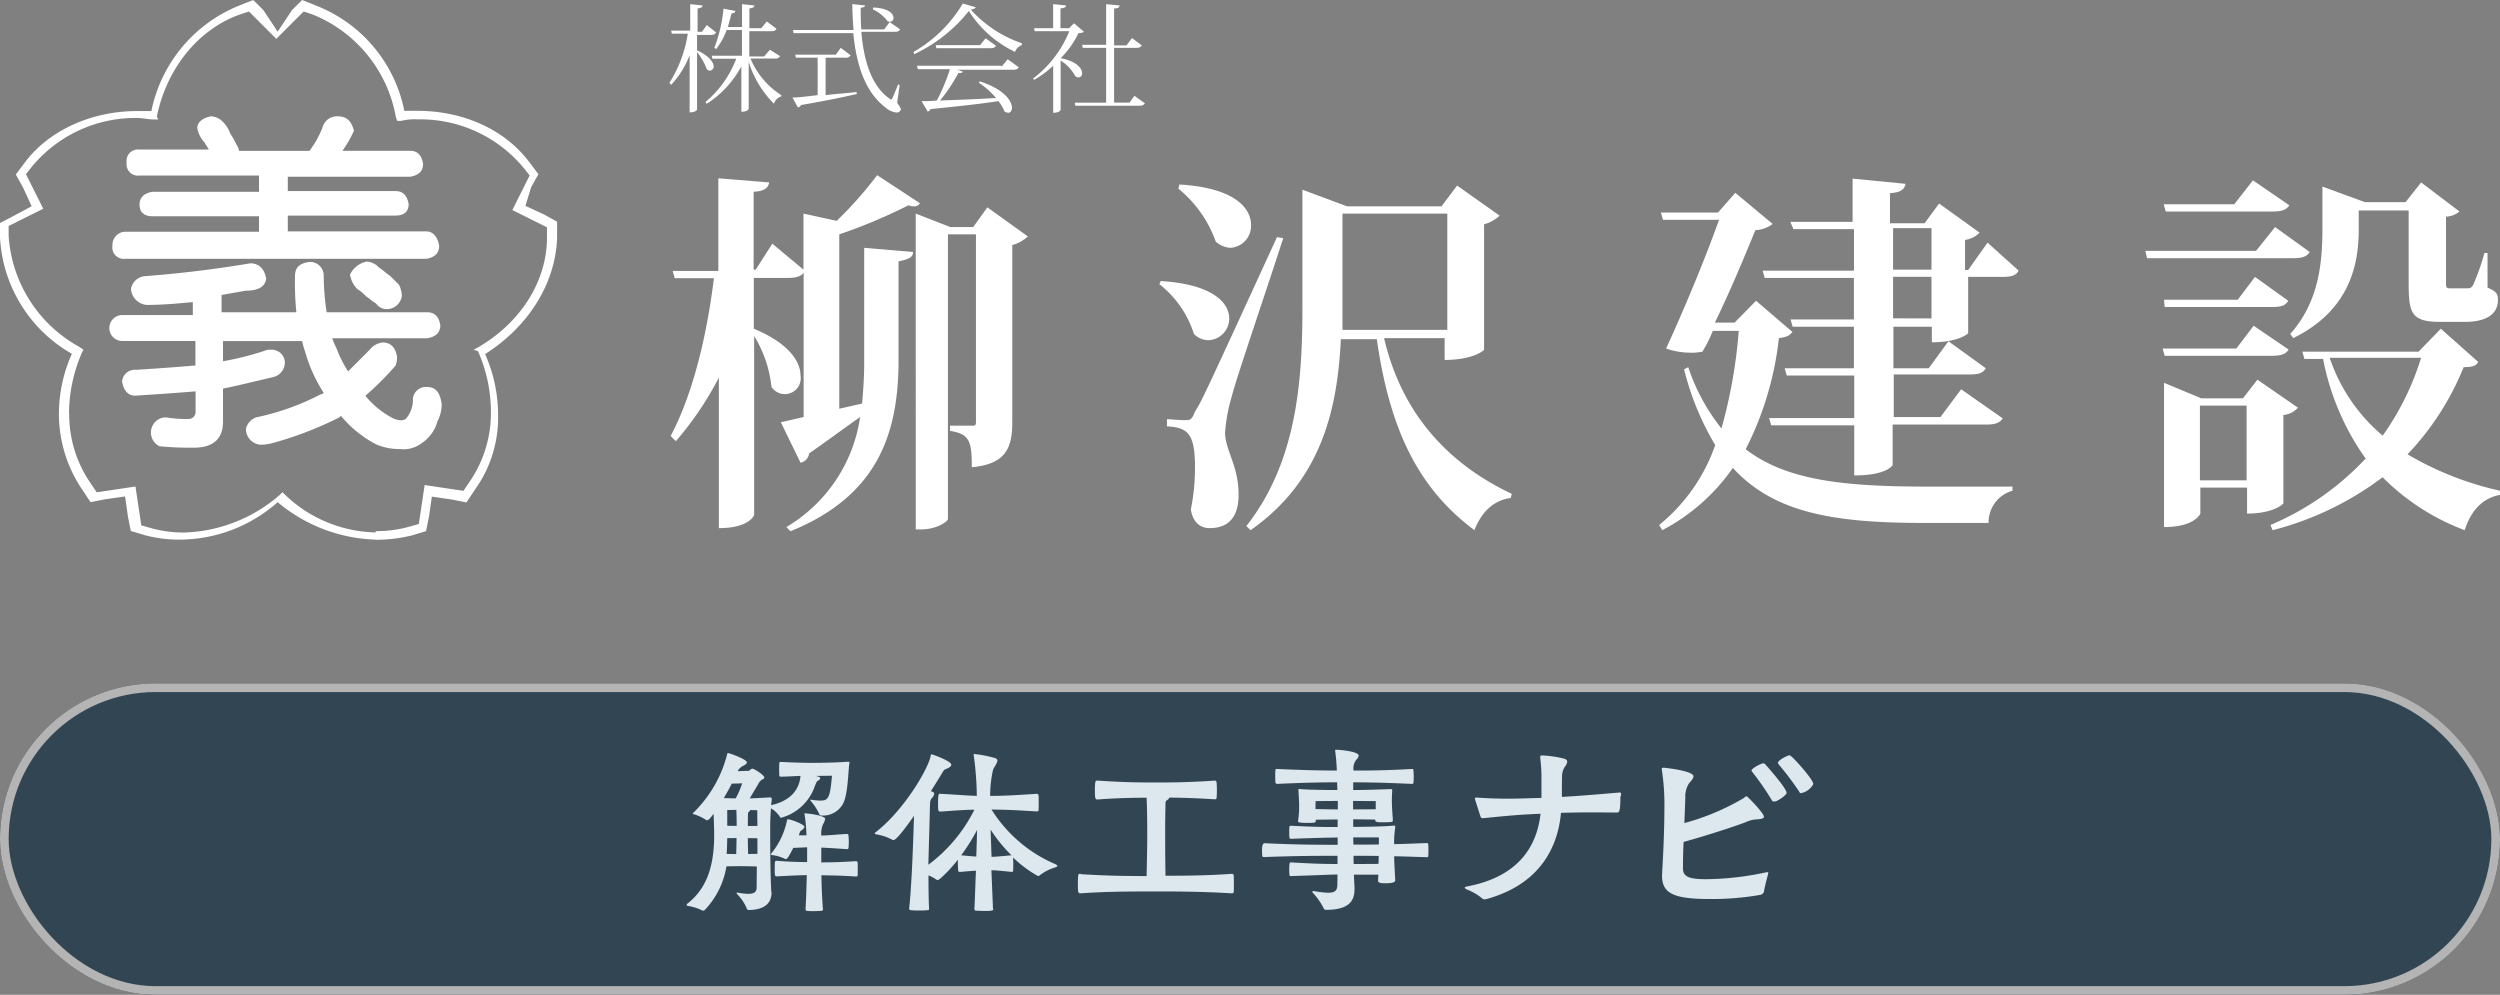
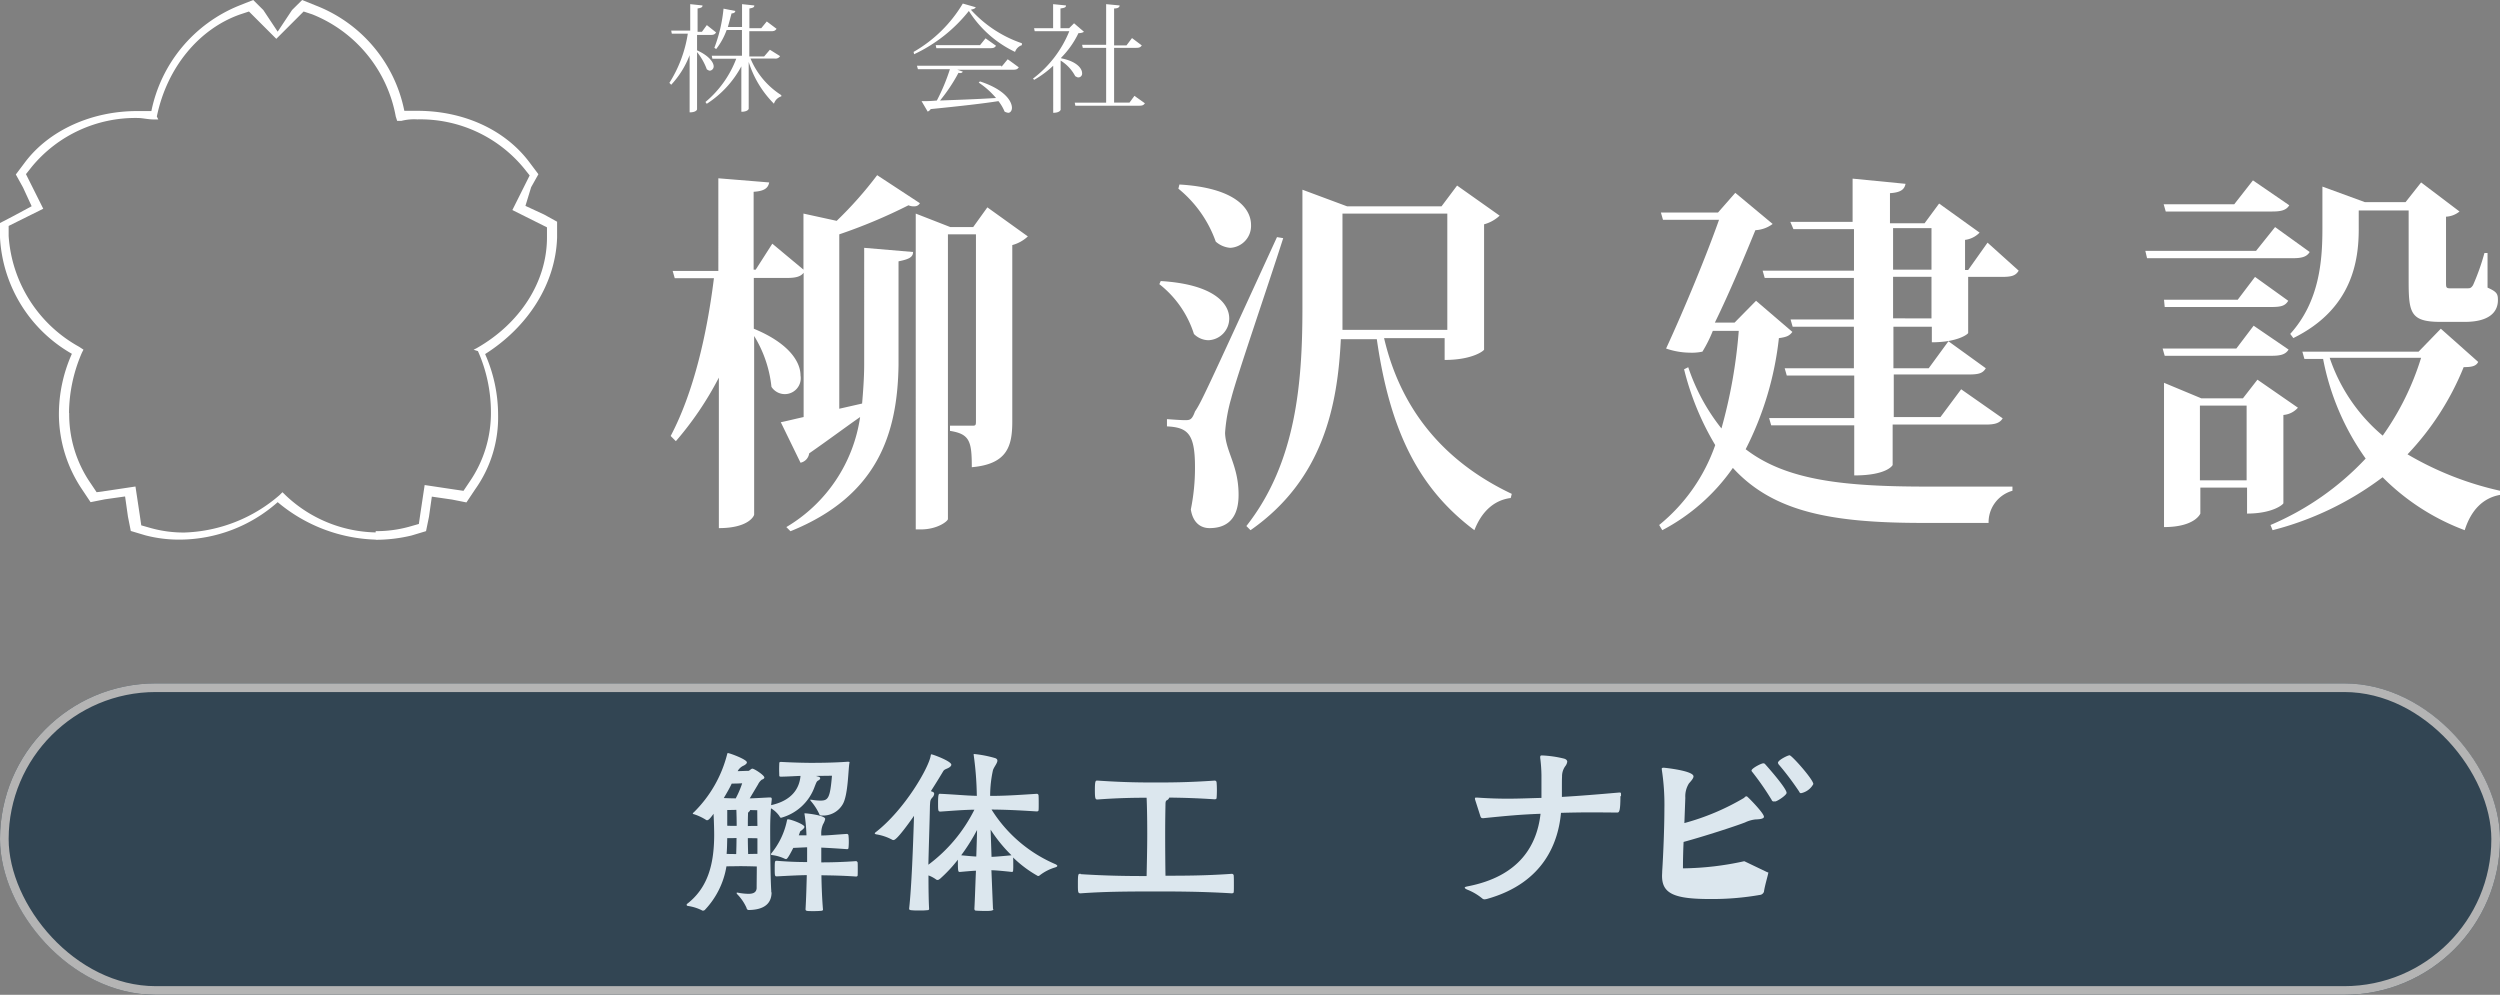
<svg xmlns="http://www.w3.org/2000/svg" width="289" height="115" viewBox="0 0 289 115">
  <rect x="0" y="0" width="289" height="115" fill="#808080" stroke="none" />
  <g id="グループ_203" data-name="グループ 203" transform="translate(-2222 -4359.999)">
    <path id="パス_1" data-name="パス 1" d="M43.41,62.38A18.43,18.43,0,0,1,32.1,58.05h0a17.16,17.16,0,0,1-11.31,4.33h0a15.31,15.31,0,0,1-4-.5h0l-1.67-.5-.33-1.66-.33-2.33-2.33.33-1.66.33-1-1.5A15.62,15.62,0,0,1,6.81,47.9h0a17.1,17.1,0,0,1,1.5-7v0A16.47,16.47,0,0,1,0,27.45H0V25.78L1.5,25l2.16-1.16-1-2.17-.83-1.5,1-1.33c2.83-3.82,7.82-6,13-6H17.5A16.746,16.746,0,0,1,27.61.66h0L29.27,0l1.17,1.16,1.66,2.5,1.66-2.5L34.93,0l1.66.67A16.52,16.52,0,0,1,46.74,12.81h1.5c5.32,0,10.15,2.16,13,6h0l1,1.33-.84,1.5-.66,2.16,2.16,1,1.5.83v1.83c-.17,5.32-3.33,10.31-8.32,13.47h0a17.39,17.39,0,0,1,1.5,7h0a14.33,14.33,0,0,1-2.66,8.65h0l-1,1.5-1.66-.33-2.34-.34-.33,2.33-.34,1.66-1.66.5a17.67,17.67,0,0,1-4.16.5h0v-1a14.13,14.13,0,0,0,3.83-.5h0l1.16-.33.17-1.17.5-3.33,3.33.5,1.16.17.67-1a14,14,0,0,0,2.5-8.15h0a17.35,17.35,0,0,0-1.5-7h0l-.5-.16.33-.17c5-2.83,8.15-7.65,8.15-12.81h0V26.28l-1-.5-3-1.5,1.5-3,.5-1-.67-.84A15.52,15.52,0,0,0,48.24,13.8h0a6,6,0,0,0-1.83.17h-.5l-.16-.5A15.75,15.75,0,0,0,36.1,1.66h0l-1-.33-.83.83L31.94,4.49,29.61,2.16l-.83-.83-1,.33C23,3.33,19.29,7.82,18.13,13.47h0l.17.34h-.5c-.67,0-1.34-.17-1.83-.17h0A15.52,15.52,0,0,0,3.66,19.3h0L3,20.13l.5,1,1.5,3L2,25.62l-1,.5v1.16A15.81,15.81,0,0,0,9.15,40.09h0l.5.33-.17.33a17.73,17.73,0,0,0-1.5,7H8a14,14,0,0,0,2.5,8.15h0l.67,1,1.16-.16,3.33-.5.5,3.32.17,1.17,1.16.33a14.13,14.13,0,0,0,3.83.5h0a17.63,17.63,0,0,0,11-4.33h0l.33-.33.34.33a15.56,15.56,0,0,0,11,4.32h0V62l-.5.34Z" transform="translate(2222 4359.999)" fill="#fff" />
-     <path id="パス_2" data-name="パス 2" d="M28.94,30.44c1,0,1.67.66,1.83,1.83-.16.83-.83,1.33-2.33,1.33l-2.83.5v2h8.65a34,34,0,0,1-.16-4.16c0-1,.5-1.5,1.66-1.66a1.57,1.57,0,0,1,1.66,1.47.6.6,0,0,1,0,.19,30.57,30.57,0,0,0,.34,4.16H49.4q1.26,0,1.5,1.5,0,1.24-1.5,1.5h-11a9.21,9.21,0,0,0,.5,1.16,13.35,13.35,0,0,0,1.34,2.67l2.5-2.5a2.2,2.2,0,0,1,1.5-.84c1,0,1.5.67,1.66,1.67a2.88,2.88,0,0,1-.17,1,34.839,34.839,0,0,1-3.49,3.49,10,10,0,0,0,3,2.5,2.41,2.41,0,0,0,1,.33,1,1,0,0,0,.67-.16,3.32,3.32,0,0,0,.82-2.35,1.52,1.52,0,0,1,1.66-1.33c1,0,1.5.67,1.67,2a4.49,4.49,0,0,1-.5,2,4.41,4.41,0,0,1-1.83,2.5,3.45,3.45,0,0,1-2.5.67,6.91,6.91,0,0,1-2.66-.5,13.09,13.09,0,0,1-4.16-3.34l-.16.17a41.35,41.35,0,0,1-7.82,3,5.39,5.39,0,0,1-1.33.17,1.83,1.83,0,0,1-1.67-1.83,1.87,1.87,0,0,1,1.17-1.33,28.92,28.92,0,0,0,7.48-2.67.54.54,0,0,0,.34-.16,17.94,17.94,0,0,1-2.17-4.83,11.769,11.769,0,0,1-.33-1.16H25.78v2.33a33.679,33.679,0,0,0,5.16-1.33h.34a1.53,1.53,0,0,1,1.65,1.39.41.41,0,0,1,0,.11,1.75,1.75,0,0,1-1.33,1.66c-2.16.5-4.16,1-5.82,1.33v3.83c0,2-1.17,3-3.33,3a37.911,37.911,0,0,1-4-.16,1.76,1.76,0,0,1,.5-3.33h.33a13,13,0,0,0,2.5.17.8.8,0,0,0,.83-.74V45.24q-3,.25-7,.5c-.84,0-1.34-.66-1.5-1.66a1.5,1.5,0,0,1,1.66-1.33c2.66-.17,4.82-.33,6.82-.5V39.42H14.14a1.5,1.5,0,0,1,0-3h8.15v-1.5c-1.66.16-3.49.33-5.32.33a2,2,0,0,1-1.83-1.83,1.78,1.78,0,0,1,1.66-1.5C21,31.6,25,31.1,28.94,30.44Zm-4.65-17a2.05,2.05,0,0,1,1.5.67,3.69,3.69,0,0,1,.83,1.33,8.88,8.88,0,0,1,.66,1.16c.17.34.34.5.34.84h8.15a11,11,0,0,0,1.5-2.67,1.75,1.75,0,0,1,1.65-1.33c1.17,0,1.67.5,2,1.67a14.06,14.06,0,0,1-1.33,2.32h7.82q1.25,0,1.5,1.5,0,1.26-1.5,1.5H33.27v1.66H45.74q1.24,0,1.5,1.5c0,.84-.5,1.33-1.5,1.33H33.27v1.83h16c.83,0,1.33.67,1.5,1.67q0,1.25-1.5,1.5H14.47A1.33,1.33,0,0,1,13,28.83a1.21,1.21,0,0,1,0-.38,1.53,1.53,0,0,1,1.39-1.66H29.94V25H17.63c-1,0-1.5-.5-1.5-1.33s.5-1.33,1.5-1.5H29.94V20.29H16.14a1.31,1.31,0,0,1-1.5-1.12,1.21,1.21,0,0,1,0-.38,1.32,1.32,0,0,1,1.11-1.5,1.27,1.27,0,0,1,.39,0h8c-.17-.33-.33-.5-.5-.83a3.13,3.13,0,0,1-.83-1.66c-.02-.66.64-1.16,1.48-1.33Zm18,16.8a2,2,0,0,1,1.5.67c.5.33.83.66,1.33,1l1,1a3.07,3.07,0,0,1,.33,1.33,1.78,1.78,0,0,1-1.66,1.5,1.51,1.51,0,0,1-1.33-.67c-.33-.16-.66-.5-1.16-.83a4.7,4.7,0,0,0-1-.83,3.14,3.14,0,0,1-.84-1.66,2.72,2.72,0,0,1,1.79-1.48Z" transform="translate(2222 4359.999)" fill="#fff" />
    <path id="パス_3" data-name="パス 3" d="M80.58,4V5.82C82,6.46,82.5,7.24,82.5,7.67a.49.49,0,0,1-.43.5c-.14,0-.21-.07-.36-.15a7,7,0,0,0-1.13-2v6.61c0,.08-.15.36-.86.36V6.38A10.47,10.47,0,0,1,77.59,9.8l-.21-.22a14.82,14.82,0,0,0,2.13-5.69H77.66l-.07-.35h2.2V.48l1.42.15c0,.21-.14.28-.57.35v2.7h.5l.57-.78,1.07.85c-.14.22-.29.29-.64.29H80.58Zm9.6,2.49a.64.64,0,0,1-.64.28H86.76A9.18,9.18,0,0,0,90.32,11v.14a1.29,1.29,0,0,0-.85.85,11.83,11.83,0,0,1-2.92-4.83v5.4c0,.07-.14.36-.85.36V7.67a11.74,11.74,0,0,1-4,4.33l-.15-.21a12.09,12.09,0,0,0,3.56-5H82.35l-.07-.35h3.49V3.47H84a8,8,0,0,1-1.21,2.2l-.21-.14A17.34,17.34,0,0,0,83.64,1L85,1.27c0,.14-.15.28-.43.28-.14.5-.28,1.07-.43,1.57h1.64V.48L87.2.63c0,.21-.14.28-.57.35V3.26H88l.64-.78,1.13.85c-.14.21-.28.28-.64.28H86.62V6.53h1.71L89,5.75Z" transform="translate(2222 4359.999)" fill="#fff" />
-     <path id="パス_4" data-name="パス 4" d="M95.44,6.74V11c1.07-.14,2.28-.21,3.56-.36l.07.22c-1.5.35-3.56.78-6.47,1.28a.49.49,0,0,1-.36.28l-.64-1.14c.64,0,1.71-.14,2.92-.28V6.67H92l-.07-.35h4.69l.57-.79,1.14.86a.64.64,0,0,1-.64.28h-2.2ZM104,9.87l-.29,2c.29.43.43.64.43.79a.48.48,0,0,1-.5.35,2.37,2.37,0,0,1-1.35-.64C100,10.58,99,7.52,98.64,3.83h-6.9l-.07-.36h7c-.07-.92-.14-1.92-.14-3L100,.63c0,.14-.14.21-.5.28,0,.85,0,1.71.07,2.49h2.64l.64-.85,1.21.85c-.14.21-.28.28-.64.28H99.57c.28,3.27,1.13,6.19,3.2,7.68.14.07.14.15.21.15s.14-.08.21-.22c.14-.35.43-1,.64-1.56Zm-3.06-9c1.78.07,2.35.71,2.35,1.21a.41.41,0,0,1-.4.43h0a.5.5,0,0,1-.29-.07,4.6,4.6,0,0,0-1.7-1.36Z" transform="translate(2222 4359.999)" fill="#fff" />
    <path id="パス_5" data-name="パス 5" d="M105.61,6A15.69,15.69,0,0,0,111.3.41l1.5.43c-.08.14-.22.21-.57.28A14.07,14.07,0,0,0,118.13,5v.22a1.25,1.25,0,0,0-.79.78A12.86,12.86,0,0,1,112,1.27a17.67,17.67,0,0,1-6.33,5Zm10.17,1.71.71-.86,1.28.93c-.14.21-.28.28-.64.28h-6.47l.64.22c-.07.14-.21.21-.5.14a19.56,19.56,0,0,1-2.13,3.2c1.78-.07,4-.14,6.47-.29a9.4,9.4,0,0,0-2-1.78l.14-.14c2.85.93,3.7,2.28,3.7,3.06,0,.35-.21.57-.42.57a1.21,1.21,0,0,1-.43-.14,5.06,5.06,0,0,0-.71-1.21c-1.78.28-4.34.57-7.83.92a.72.72,0,0,1-.35.29l-.71-1.21a14.967,14.967,0,0,0,1.77-.07A22.55,22.55,0,0,0,109.81,8h-3.7L106,7.6h9.74Zm-1.85-3.28,1.21.86c-.14.21-.28.28-.64.28h-6.26l-.07-.35h5.12Z" transform="translate(2222 4359.999)" fill="#fff" />
    <path id="パス_6" data-name="パス 6" d="M125.31,3.68a1.21,1.21,0,0,1-.64.15,10.4,10.4,0,0,1-2,2.84v.07c1.85.36,2.42,1.21,2.42,1.71a.44.44,0,0,1-.43.5c-.14,0-.21-.07-.36-.14A4.73,4.73,0,0,0,122.61,7v5.69s-.08.35-.86.35V7.6a11.4,11.4,0,0,1-2.2,1.63l-.14-.14a12.91,12.91,0,0,0,4.2-5.48h-4l-.07-.35h2.2V.48l1.49.15c0,.21-.14.28-.64.35V3.26h1l.57-.57Zm5.83,7.4,1.21.86c-.14.21-.29.28-.64.28h-7.4l-.07-.35h3.63V5.53h-2.7l-.08-.35h2.78V.48l1.56.15c0,.21-.21.35-.64.35V5.25h1.43l.64-.85,1.13.85c-.14.21-.28.28-.64.28h-2.56v6.33h1.78Z" transform="translate(2222 4359.999)" fill="#fff" />
    <path id="パス_7" data-name="パス 7" d="M106.34,23.49a.69.69,0,0,1-.6.36,1.46,1.46,0,0,1-.72-.12,61.589,61.589,0,0,1-8,3.36V47.25l2.64-.6c.12-1.44.24-3,.24-4.56V28.65l5.65.48c0,.6-.48.84-1.68,1.08v12c-.12,7.92-2.4,15.12-12.49,19.2l-.48-.48a17.74,17.74,0,0,0,8.53-12.72c-1.56,1.08-3.48,2.52-5.89,4.2a1.27,1.27,0,0,1-1,1.08l-2.28-4.68c.6-.12,1.56-.36,2.64-.6V31.53c-.36.48-1,.6-1.92.6H87.14V38c4.08,1.68,5.4,3.84,5.4,5.4a1.842,1.842,0,0,1-3.36,1.32,14,14,0,0,0-2-5.88V59.49c0,.12-.6,1.56-4.08,1.56V43.65A37.58,37.58,0,0,1,78.13,51l-.6-.6c2.64-5,4.2-11.76,5-18.24H78l-.24-.84h5.28V20.61l5.88.48c-.12.6-.48,1-1.8,1.08v9h.24l1.92-3,3.6,3V24.69l3.84.84a44.28,44.28,0,0,0,4.68-5.28Zm7.8.48,4.68,3.36a4.25,4.25,0,0,1-1.8,1v20.4c0,2.88-.6,4.92-4.68,5.28,0-3-.24-3.84-2.52-4.2v-.6h2.64c.36,0,.36-.12.36-.6V27.09h-3.24V60c0,.24-1.2,1.2-3.12,1.2h-.6V24.69l4,1.56h2.64Z" transform="translate(2222 4359.999)" fill="#fff" />
    <path id="パス_8" data-name="パス 8" d="M134.18,32.49c6,.36,7.92,2.52,7.92,4.32a2.51,2.51,0,0,1-2.4,2.52,2.43,2.43,0,0,1-1.68-.72,11.87,11.87,0,0,0-4-5.76Zm2.76,16.08c.6,0,.84,0,1.2-1,.72-1.08,1-1.68,9.48-20.16l.72.12c-1.8,5.64-5.4,16.08-6,18.48a19,19,0,0,0-.72,4v.12c.12,2.16,1.56,3.72,1.56,7.08s-2,3.84-3.36,3.84c-1,0-1.92-.6-2.16-2.16a23.931,23.931,0,0,0,.48-4.92c0-3.84-.84-4.56-3.24-4.68v-.84c1.56.12,2,.12,2,.12Zm-.6-27.24c6.24.36,8.28,2.64,8.28,4.68a2.54,2.54,0,0,1-2.4,2.64,2.86,2.86,0,0,1-1.68-.72,13.83,13.83,0,0,0-4.32-6.12Zm30.85,17.76H160c2.16,9.24,7.92,14.76,14.76,18l-.12.48c-1.92.24-3.36,1.56-4.2,3.72-6.24-4.68-9.72-11.16-11.28-22.08H155c-.36,7.56-2,16.2-10.44,22.08l-.48-.48c5.76-7.32,6.48-16.56,6.48-25.2V21.93l5.16,1.92h10.92l1.8-2.4,4.92,3.48a4.25,4.25,0,0,1-1.8,1V40.41c0,.12-1.32,1.2-4.56,1.2V39.09Zm-12-14.4V38.13h12.12V24.69Z" transform="translate(2222 4359.999)" fill="#fff" />
    <path id="パス_9" data-name="パス 9" d="M203,34.77l4.2,3.6c-.36.48-.72.6-1.56.72a37.05,37.05,0,0,1-3.84,12.84c4.68,3.6,11.28,4.32,21,4.32h9.84v.48a3.79,3.79,0,0,0-2.76,3.72h-7.56c-10.44,0-17.28-1.2-22-6.36a22.89,22.89,0,0,1-8.16,7.2l-.36-.6a20.64,20.64,0,0,0,6.48-9.24,31.93,31.93,0,0,1-3.6-8.76l.48-.24A23.109,23.109,0,0,0,199,49.53a58.3,58.3,0,0,0,2-11.28h-3a15.359,15.359,0,0,1-1.2,2.4,5.8,5.8,0,0,1-1.44.12,8.66,8.66,0,0,1-2.76-.48c2.16-4.68,4.68-10.8,6.12-14.88h-6.48l-.24-.84h6.6l2-2.28,4.32,3.6a3.66,3.66,0,0,1-2,.72c-1.08,2.64-2.88,7-4.68,10.68h2.28Zm26.76-6.72,3.6,3.24c-.36.6-.84.72-2,.72h-3.84v6.48c0,.12-1.2,1.08-4.2,1.08v-1.8h-4.44v4.8h4.08l2.28-3.12,4.32,3.12c-.36.6-.84.72-2,.72h-8.64v4.92h5.4L226.71,45l4.8,3.36c-.36.6-1,.72-2,.72H218.79v4.68s-.6,1.2-4.44,1.2V49.17h-9.6l-.24-.84h9.84V43.41h-7.8l-.24-.84h8v-4.8h-7.08l-.24-.84h7.32v-4.8H204l-.24-.84h10.56v-4.8h-7l-.36-.84h7.2v-5l6.12.6c-.12.6-.48,1-1.8,1.08v3.48h4l1.68-2.28,4.68,3.36a2.82,2.82,0,0,1-1.68.84v3.48h.36Zm-10.92-1.68v4.8h4.44v-4.8Zm4.44,10.44V32h-4.44v4.8Z" transform="translate(2222 4359.999)" fill="#fff" />
    <path id="パス_10" data-name="パス 10" d="M263,26.25l4,2.88c-.36.6-1,.72-2,.72H248.2L248,29h12.8Zm-12.84,8.4h8.52l2-2.64,3.84,2.76c-.36.6-.84.72-2,.72H250.24Zm14.4,5.76c-.36.6-1,.72-2,.72H250.24l-.24-.84h8.52l2-2.64Zm1.08,6.72a2.5,2.5,0,0,1-1.68.84v10.2c0,.12-1.2,1.2-4.2,1.2v-3h-5.4v3s-.6,1.56-4.2,1.56V44.25l4.32,1.8h4.8l1.68-2.16Zm-1-23.4c-.36.6-1,.72-2,.72H250.36l-.24-.84h8.16l2.16-2.76Zm-10.33,31.8h5.4V46.89h-5.4ZM282.16,38l4.32,3.84c-.24.48-.72.6-1.68.6a32,32,0,0,1-6.49,10.08A36.77,36.77,0,0,0,289,56.73v.48c-2,.36-3.36,1.8-4.08,4.08a26.41,26.41,0,0,1-9.49-6.12,35.88,35.88,0,0,1-12.72,6.12l-.24-.6a32.4,32.4,0,0,0,11-7.68,29.31,29.31,0,0,1-4.92-11.52h-2.16l-.24-.84h13.44Zm-9.49-11.52c0,3.6-.72,9.24-7.56,12.6l-.36-.48c3.36-3.72,3.72-8.4,3.72-12.12V21.57l4.92,1.8h4.69l1.8-2.28,4.44,3.36a2.69,2.69,0,0,1-1.56.6v7.56c0,.6,0,.72.48.72h1.92c.36,0,.48,0,.72-.36a26.12,26.12,0,0,0,1.32-3.72h.36v4c1.08.48,1.2.72,1.2,1.44,0,1.44-1.08,2.52-3.84,2.52h-2.76c-3.48,0-3.72-1-3.72-4.68v-8.2h-5.77v2.16Zm-3.36,14.88a20.14,20.14,0,0,0,6.13,9,31.48,31.48,0,0,0,4.44-9Z" transform="translate(2222 4359.999)" fill="#fff" />
    <g id="長方形_3" data-name="長方形 3" transform="translate(2222 4438.999)" fill="#324553" stroke="#b4b4b4" stroke-width="1">
      <rect width="289" height="36" rx="18" stroke="none" />
      <rect x="0.5" y="0.5" width="288" height="35" rx="17.5" fill="none" />
    </g>
    <g id="グループ_194" data-name="グループ 194" transform="translate(2301.379 4446.674)">
      <path id="パス_503" data-name="パス 503" d="M9.836,16.269c0,1.054-.527,2.036-2.636,2.072a.254.254,0,0,1-.254-.236,5.368,5.368,0,0,0-1.109-1.618A.173.173,0,0,1,5.8,16.36c0-.018.018-.036.073-.036.018,0,.073.018.109.018a6.7,6.7,0,0,0,1.182.127c.527,0,.909-.145.945-.654,0-.727.018-1.6.018-2.508-.545-.018-1.454-.036-1.872-.036-.345,0-1.091.018-1.636.018A9.536,9.536,0,0,1,2.11,18.341a.331.331,0,0,1-.2.073.173.173,0,0,1-.127-.036,5.271,5.271,0,0,0-1.636-.509C.056,17.85.02,17.8.02,17.741A.15.15,0,0,1,.111,17.6C2.383,15.814,3.2,13.215,3.2,9.634c0-.418-.018-1.381-.073-2.418-.473.673-.636.745-.745.745-.018,0-.073,0-.091-.018A6,6,0,0,0,.874,7.271C.783,7.253.729,7.235.729,7.18A.146.146,0,0,1,.82,7.071,14.377,14.377,0,0,0,4.71.291C4.728.218,4.746.2,4.8.2c.182,0,2.181.727,2.181,1.072,0,.127-.145.254-.345.364A1.472,1.472,0,0,0,6,2.145L5.91,2.29c.618-.018.945-.036,1.236-.036.145,0,.309-.254.473-.254C7.836,2,9,2.763,9,3.018c0,.091-.073.182-.291.254a1.525,1.525,0,0,0-.436.545L7.309,5.435c.745-.018,1.527-.073,2.309-.109.182,0,.236.036.236.182v.073l-.073.636c2.981-.654,3.326-2.6,3.4-3.381-.582.018-1.327.073-2.254.091-.091,0-.182-.018-.2-.091,0-.091-.018-.418-.018-.745,0-.345.018-.673.018-.745,0-.091.091-.127.2-.127,1.618.091,3.036.109,3.4.109.673,0,2.508,0,4.29-.127h.109s.127.018.127.073a.137.137,0,0,1-.018.073c-.145.763-.145,3.726-.782,4.781a2.628,2.628,0,0,1-2.418,1.291c-.145,0-.254-.036-.291-.182a6.4,6.4,0,0,0-1-1.527c-.036-.073-.036-.091-.036-.109s0-.018.018-.018c.036,0,.109.018.182.018a5.714,5.714,0,0,0,.982.091c.909,0,1.109-.327,1.327-2.872-.654,0-1.272.018-1.872.018l.327.091c.127.036.182.109.182.2,0,.073-.073.145-.182.218-.218.109-.236.182-.454.727a5.709,5.709,0,0,1-3.872,3.6c-.091,0-.127-.036-.2-.182a3.072,3.072,0,0,0-.982-.909c-.091,1.163-.091,2.09-.091,2.654,0,.909.018,5.344.127,6.889v.2ZM5.219,3.745c-.236.509-.564,1.072-.909,1.654.473.018.945.036,1.381.036A10.688,10.688,0,0,0,6.437,3.69c-.254.018-.691.036-1.2.036ZM4.71,10.034c-.018.618-.018,1.218-.073,1.818.345.018.782.018,1.109.018.018-.618.036-1.218.036-1.854-.345.018-.763.018-1.091.018Zm0-1.436c.327.018.745.018,1.091.018,0-.673-.018-1.327-.036-1.854-.545.018-1.054.018-1.054.018ZM8.182,6.8s-.4,0-.836-.018c0,.073-.036.127-.127.2-.109.091-.109.127-.109.327-.018.436-.018.873-.018,1.327.418-.018.836-.018,1.109-.018C8.182,7.78,8.182,6.8,8.182,6.8ZM8.2,10.052c-.291-.018-.691-.018-1.109-.018,0,.618.018,1.236.036,1.836.4-.018.8-.018,1.072-.018V10.07Zm11.379,4.417c-1.563-.109-2.8-.127-3.981-.145.018,1.418.091,2.945.182,3.963,0,.091-.073.127-.182.145-.218.018-.527.036-.836.036-.891,0-1,0-1-.236.073-1.218.109-2.618.145-3.926-1.054.018-2.054.073-3.454.145h-.036c-.182,0-.218-.073-.218-.745,0-.891,0-1.054.182-1.054h.091c1.345.109,2.381.145,3.472.145V11.088l-1.6.073c-.618,1.218-.745,1.291-.836,1.291a.428.428,0,0,1-.145-.036A4.887,4.887,0,0,0,9.981,12c-.127-.018-.218-.018-.218-.091A.377.377,0,0,1,9.8,11.8,8.716,8.716,0,0,0,11.617,7.98c.018-.073.018-.127.127-.127.309,0,1.89.582,1.89.873,0,.109-.109.236-.345.418-.145.127-.109,0-.236.364l-.073.2h.891a21.013,21.013,0,0,0-.218-2.4.27.27,0,0,1-.018-.109c0-.036.018-.036.073-.036.218,0,2.327.236,2.327.654a2.091,2.091,0,0,1-.254.618,2.577,2.577,0,0,0-.2,1.182c0,.036-.018.091-.018.109.763,0,1.327-.073,2.963-.182a.187.187,0,0,1,.2.182,6.267,6.267,0,0,1,.036.727,7.09,7.09,0,0,1-.036.727c0,.073-.091.127-.145.127h-.018c-1.545-.109-2.218-.145-2.981-.182v1.709c1.163,0,2.527-.036,4.017-.145h.036s.127.073.145.145c.018.127.018.436.018.763s0,.636-.018.782a.2.2,0,0,1-.145.091H19.6Z" transform="translate(-0.02 0.182)" fill="#dce7ee" />
      <path id="パス_504" data-name="パス 504" d="M25.7,18.165c0,.182-.182.236-.891.236-.4,0-.836-.018-1.109-.036-.145,0-.2-.091-.2-.218.073-1.309.109-2.854.182-4.4-.454.018-1.054.073-1.854.145-.218,0-.236-.036-.236-1.418a16.151,16.151,0,0,1-2.054,2.2c-.109.073-.182.145-.291.145a.315.315,0,0,1-.218-.091,3.663,3.663,0,0,0-.836-.436c0,1.491.018,2.872.073,3.872h0c0,.109-.091.145-.182.145a7.042,7.042,0,0,1-.963.036,6.9,6.9,0,0,1-.963-.036c-.127-.018-.2-.073-.2-.145v-.036c.291-2.654.454-7.253.564-10.725-1.963,2.8-2.272,2.8-2.381,2.8A.219.219,0,0,1,14,10.167a5.816,5.816,0,0,0-1.818-.618c-.127-.018-.2-.073-.2-.109a.2.2,0,0,1,.091-.127c3.381-2.618,6.2-7.544,6.38-8.889.018-.091.018-.127.091-.127.145,0,2.29.782,2.29,1.2,0,.127-.145.291-.436.418-.2.091-.4.145-.509.345-.236.4-.763,1.272-1.418,2.29l.182.073a.248.248,0,0,1,.2.236.727.727,0,0,1-.2.418c-.291.309-.254.473-.291.963-.036,1.927-.127,4.453-.182,6.817A17.85,17.85,0,0,0,23.5,6.695c-1.2.018-2.109.091-3.908.218-.291,0-.291-.091-.291-1,0-1.054.091-1.054.2-1.054H19.6c1.854.091,2.818.2,4.181.236A37.245,37.245,0,0,0,23.432.46c0-.036-.018-.091-.018-.127,0-.073.018-.073.091-.073a13.257,13.257,0,0,1,2.4.473c.2.073.254.182.254.291,0,.291-.364.691-.509,1.091A13.86,13.86,0,0,0,25.322,5.1C27.067,5.1,28.5,5,30.7,4.859h.036a.2.2,0,0,1,.182.218c.018.2.018.618.018.982,0,.291,0,.545-.018.691,0,.109-.109.145-.218.145-2.309-.145-3.526-.2-5.217-.218A16.191,16.191,0,0,0,32.884,13c.127.073.2.127.2.182,0,.091-.109.145-.291.2a5.387,5.387,0,0,0-1.727.891.315.315,0,0,1-.218.091,13.51,13.51,0,0,1-2.872-2.145c.018.2.018.564.018.909a5.506,5.506,0,0,1-.018.618.139.139,0,0,1-.127.145c-1.218-.127-1.781-.182-2.381-.2l.182,4.472Zm-3.726-6.2c.782.073,1.327.127,1.745.145.036-1.109.073-2.181.091-3.072a22.212,22.212,0,0,1-1.836,2.927Zm3.508.182c.545-.018,1.127-.073,2.309-.182A16.913,16.913,0,0,1,25.377,9Z" transform="translate(9.76 0.231)" fill="#dce7ee" />
      <path id="パス_505" data-name="パス 505" d="M25.227,12.766c3.108.2,5.653.218,7.616.218.018-1.018.073-3.017.073-4.89s-.036-3.417-.073-4.163c-1.345,0-3.163.018-5.653.2-.254,0-.327,0-.327-1.091,0-1,.073-1.091.236-1.091h.091c3.163.218,5.217.218,6.689.218s3.726,0,6.817-.218a.215.215,0,0,1,.236.218c.018.145.036.527.036.891s-.018.745-.036.909c0,.109-.127.145-.236.145-2.163-.145-3.817-.182-5.235-.2a.526.526,0,0,1-.309.327c-.109.073-.127.254-.127.454-.018,1-.036,1.945-.036,3.417,0,1.836.018,3.817.036,4.835,1.981,0,4.617,0,7.653-.218a.215.215,0,0,1,.236.218c.018.2.018.673.018,1.109,0,.327,0,.636-.018.782,0,.109-.127.145-.236.145-3.526-.218-6.762-.218-8.78-.218-3.854,0-6.126.036-8.671.218-.327,0-.327-.109-.327-1.127s.036-1.127.218-1.127h.109Z" transform="translate(20.326 1.613)" fill="#dce7ee" />
-       <path id="パス_506" data-name="パス 506" d="M51.988,15.132c0,.145-.218.291-1.163.291-.564,0-.8-.073-.8-.309,0-.218.018-.454.036-.691H47.226l.073,1.454v.236c0,1.272-.545,2.381-3.308,2.381-.127,0-.236-.091-.309-.291A8,8,0,0,0,42.463,16.5a.307.307,0,0,1-.036-.091c0-.036.036-.091.127-.091.036,0,.091.018.127.018a11.116,11.116,0,0,0,1.563.182c.836,0,1.054-.291,1.072-.891,0-.418.018-.8.018-1.218-1.218.018-2.418.091-5.453.182-.073,0-.127,0-.127-.8s.073-.782.218-.782c3.108.182,4.163.182,5.362.182v-.945c-2.2,0-4.672,0-8.434.145h-.073c-.182,0-.218-.036-.218-.8q0-.8.291-.8c3.817.182,6.235.182,8.453.182v-.836c-.854,0-2.436.036-5.4.145-.091,0-.145-.036-.182-.182-.018-.236-.018-.527-.018-.8,0-.473.018-.527.236-.527,2.381.127,3.745.145,4.617.145h.745V8.043c-.945.018-2.09.018-2.527.036v.145c0,.182-.145.218-1,.218-1.054,0-1.054-.109-1.054-.2,0-.036.018-.091.018-.127a9.675,9.675,0,0,0,.109-1.6c0-.564,0-.4-.073-1.745,0-.073-.018-.109-.018-.145,0-.073.018-.091.145-.091h.109c.618.073,2.818.109,4.254.109,0-.291-.018-.582-.018-.891-1.836,0-3.8.036-6.926.182h-.036c-.109,0-.145-.073-.182-.182,0-.145-.018-.418-.018-.691,0-.836.036-.854.127-.854h.109c3.163.145,5.053.182,6.889.182-.036-.873-.109-1.654-.182-2.181a.48.48,0,0,1-.018-.127c0-.073.036-.091.145-.091.545,0,2.581.218,2.581.673a.777.777,0,0,1-.254.454,1.557,1.557,0,0,0-.345,1.2v.073c1.781,0,3.508,0,6.744-.182.145,0,.182.036.182.182a6.8,6.8,0,0,1,.036.727,6.588,6.588,0,0,1-.036.691c0,.091-.073.127-.182.127-3.145-.145-5.035-.182-6.78-.182v.891c1.309,0,3.326-.073,4.29-.109h.073c.127,0,.145.036.145.127v.091c-.036.473-.036.873-.036,1.218,0,.127,0,.654.109,2.054v.109c0,.2-.018.236-1.163.236-.582,0-.873-.018-.873-.236V8.061c-.473-.018-1.654-.018-2.545-.036V8.9c1.418,0,3.6-.036,4.672-.145H51.9s.109.018.109.109V8.97a11.2,11.2,0,0,0-.127,1.927c1.163-.018,2.4-.073,3.763-.127.182,0,.145.073.182.182.018.145.018.418.018.673s0,.509-.018.654c-.018.091-.036.127-.182.127-1.345-.036-2.6-.091-3.763-.109.018.982.091,1.981.127,2.8v.036ZM45.353,5.9c-1.072.018-2.545.018-2.545.018s-.018.4-.018.618v.309c.364,0,1.618.036,2.581.036V5.9Zm4.4.018c-.364,0-1.672,0-2.618-.018v.982c.945,0,2.2-.018,2.618-.018Zm.364,4.2H47.153c0,.254.018.545.018.836.891,0,1.836,0,2.945-.018v-.8Zm0,2.145c-1.109-.018-2.054-.018-2.927-.018,0,.327,0,.636.018.945,2.254,0,2.472,0,2.872-.018,0-.327.018-.564.018-.891Z" transform="translate(29.902 0.01)" fill="#dce7ee" />
      <path id="パス_507" data-name="パス 507" d="M67.5,5.04c0,1.672-.127,1.909-.345,1.909-1.018,0-1.945-.018-2.818-.018-1.272,0-2.436.018-3.708.055-.291,3.2-1.818,8.053-8.525,9.943a1.378,1.378,0,0,1-.291.055.382.382,0,0,1-.273-.091,6.442,6.442,0,0,0-1.763-1.036c-.2-.091-.273-.164-.273-.236,0-.055.127-.091.273-.127,6.144-1.163,8.089-4.853,8.489-8.4-2.418.091-3.89.236-6.617.509-.182,0-.254-.018-.327-.2L50.7,5.458a.979.979,0,0,1-.018-.145c0-.073.055-.091.145-.091h.109c1.327.091,2.436.127,3.545.127,1.272,0,2.49-.055,3.89-.091V2.622a17.226,17.226,0,0,0-.145-2c0-.2,0-.273.218-.273A12.9,12.9,0,0,1,60.97.714c.273.073.382.218.382.364a1.038,1.038,0,0,1-.182.454A1.982,1.982,0,0,0,60.752,2.8c-.018.309-.018.454-.018,2.345,2.163-.127,4.144-.291,6.635-.509h.055c.145,0,.145.091.145.218v.218Z" transform="translate(40.442 0.304)" fill="#dce7ee" />
-       <path id="パス_508" data-name="パス 508" d="M74.245,13.864s.109,0,.109.055c0,.018-.018.055-.018.073-.055.309-.418,1.527-.491,2.127a.574.574,0,0,1-.364.345,31.938,31.938,0,0,1-5.89.491c-4.144,0-5.526-.636-5.526-2.672,0-.182.018-.364.018-.545.127-1.945.254-5.053.254-7.289a26.384,26.384,0,0,0-.291-4.381c0-.055-.018-.109-.018-.164,0-.073.055-.127.218-.127.109,0,3.454.345,3.454,1,0,.218-.236.491-.527.818a2.809,2.809,0,0,0-.418,1.654l-.109,2.927a27.723,27.723,0,0,0,6.926-2.927.317.317,0,0,1,.236-.164c.055,0,.109.018.182.109.109.073,1.854,1.836,1.854,2.254,0,.182-.291.291-1,.309a3.753,3.753,0,0,0-1.182.345c-1.072.418-4.69,1.6-7.107,2.254-.055,1.182-.073,2.254-.073,2.981v.073c0,.945.654,1.254,2.672,1.254a34.21,34.21,0,0,0,7.053-.818h.055Zm.891-8.2a1.409,1.409,0,0,1-.164.018.245.245,0,0,1-.236-.182A31.853,31.853,0,0,0,72.464,2.23a.171.171,0,0,1-.055-.127c0-.254,1.127-.836,1.363-.836a.277.277,0,0,1,.218.109s2.472,2.745,2.472,3.308c0,.254-.963.909-1.309,1Zm.382-4.326a.28.28,0,0,1-.055-.127C75.463.9,76.59.34,76.808.34c.254,0,2.745,2.8,2.745,3.326a2.088,2.088,0,0,1-1.418,1.054c-.109,0-.164-.055-.218-.182A33.286,33.286,0,0,0,75.5,1.34Z" transform="translate(50.689 0.296)" fill="#dce7ee" />
+       <path id="パス_508" data-name="パス 508" d="M74.245,13.864s.109,0,.109.055c0,.018-.018.055-.018.073-.055.309-.418,1.527-.491,2.127a.574.574,0,0,1-.364.345,31.938,31.938,0,0,1-5.89.491c-4.144,0-5.526-.636-5.526-2.672,0-.182.018-.364.018-.545.127-1.945.254-5.053.254-7.289a26.384,26.384,0,0,0-.291-4.381c0-.055-.018-.109-.018-.164,0-.073.055-.127.218-.127.109,0,3.454.345,3.454,1,0,.218-.236.491-.527.818a2.809,2.809,0,0,0-.418,1.654l-.109,2.927a27.723,27.723,0,0,0,6.926-2.927.317.317,0,0,1,.236-.164c.055,0,.109.018.182.109.109.073,1.854,1.836,1.854,2.254,0,.182-.291.291-1,.309a3.753,3.753,0,0,0-1.182.345c-1.072.418-4.69,1.6-7.107,2.254-.055,1.182-.073,2.254-.073,2.981v.073a34.21,34.21,0,0,0,7.053-.818h.055Zm.891-8.2a1.409,1.409,0,0,1-.164.018.245.245,0,0,1-.236-.182A31.853,31.853,0,0,0,72.464,2.23a.171.171,0,0,1-.055-.127c0-.254,1.127-.836,1.363-.836a.277.277,0,0,1,.218.109s2.472,2.745,2.472,3.308c0,.254-.963.909-1.309,1Zm.382-4.326a.28.28,0,0,1-.055-.127C75.463.9,76.59.34,76.808.34c.254,0,2.745,2.8,2.745,3.326a2.088,2.088,0,0,1-1.418,1.054c-.109,0-.164-.055-.218-.182A33.286,33.286,0,0,0,75.5,1.34Z" transform="translate(50.689 0.296)" fill="#dce7ee" />
    </g>
  </g>
</svg>